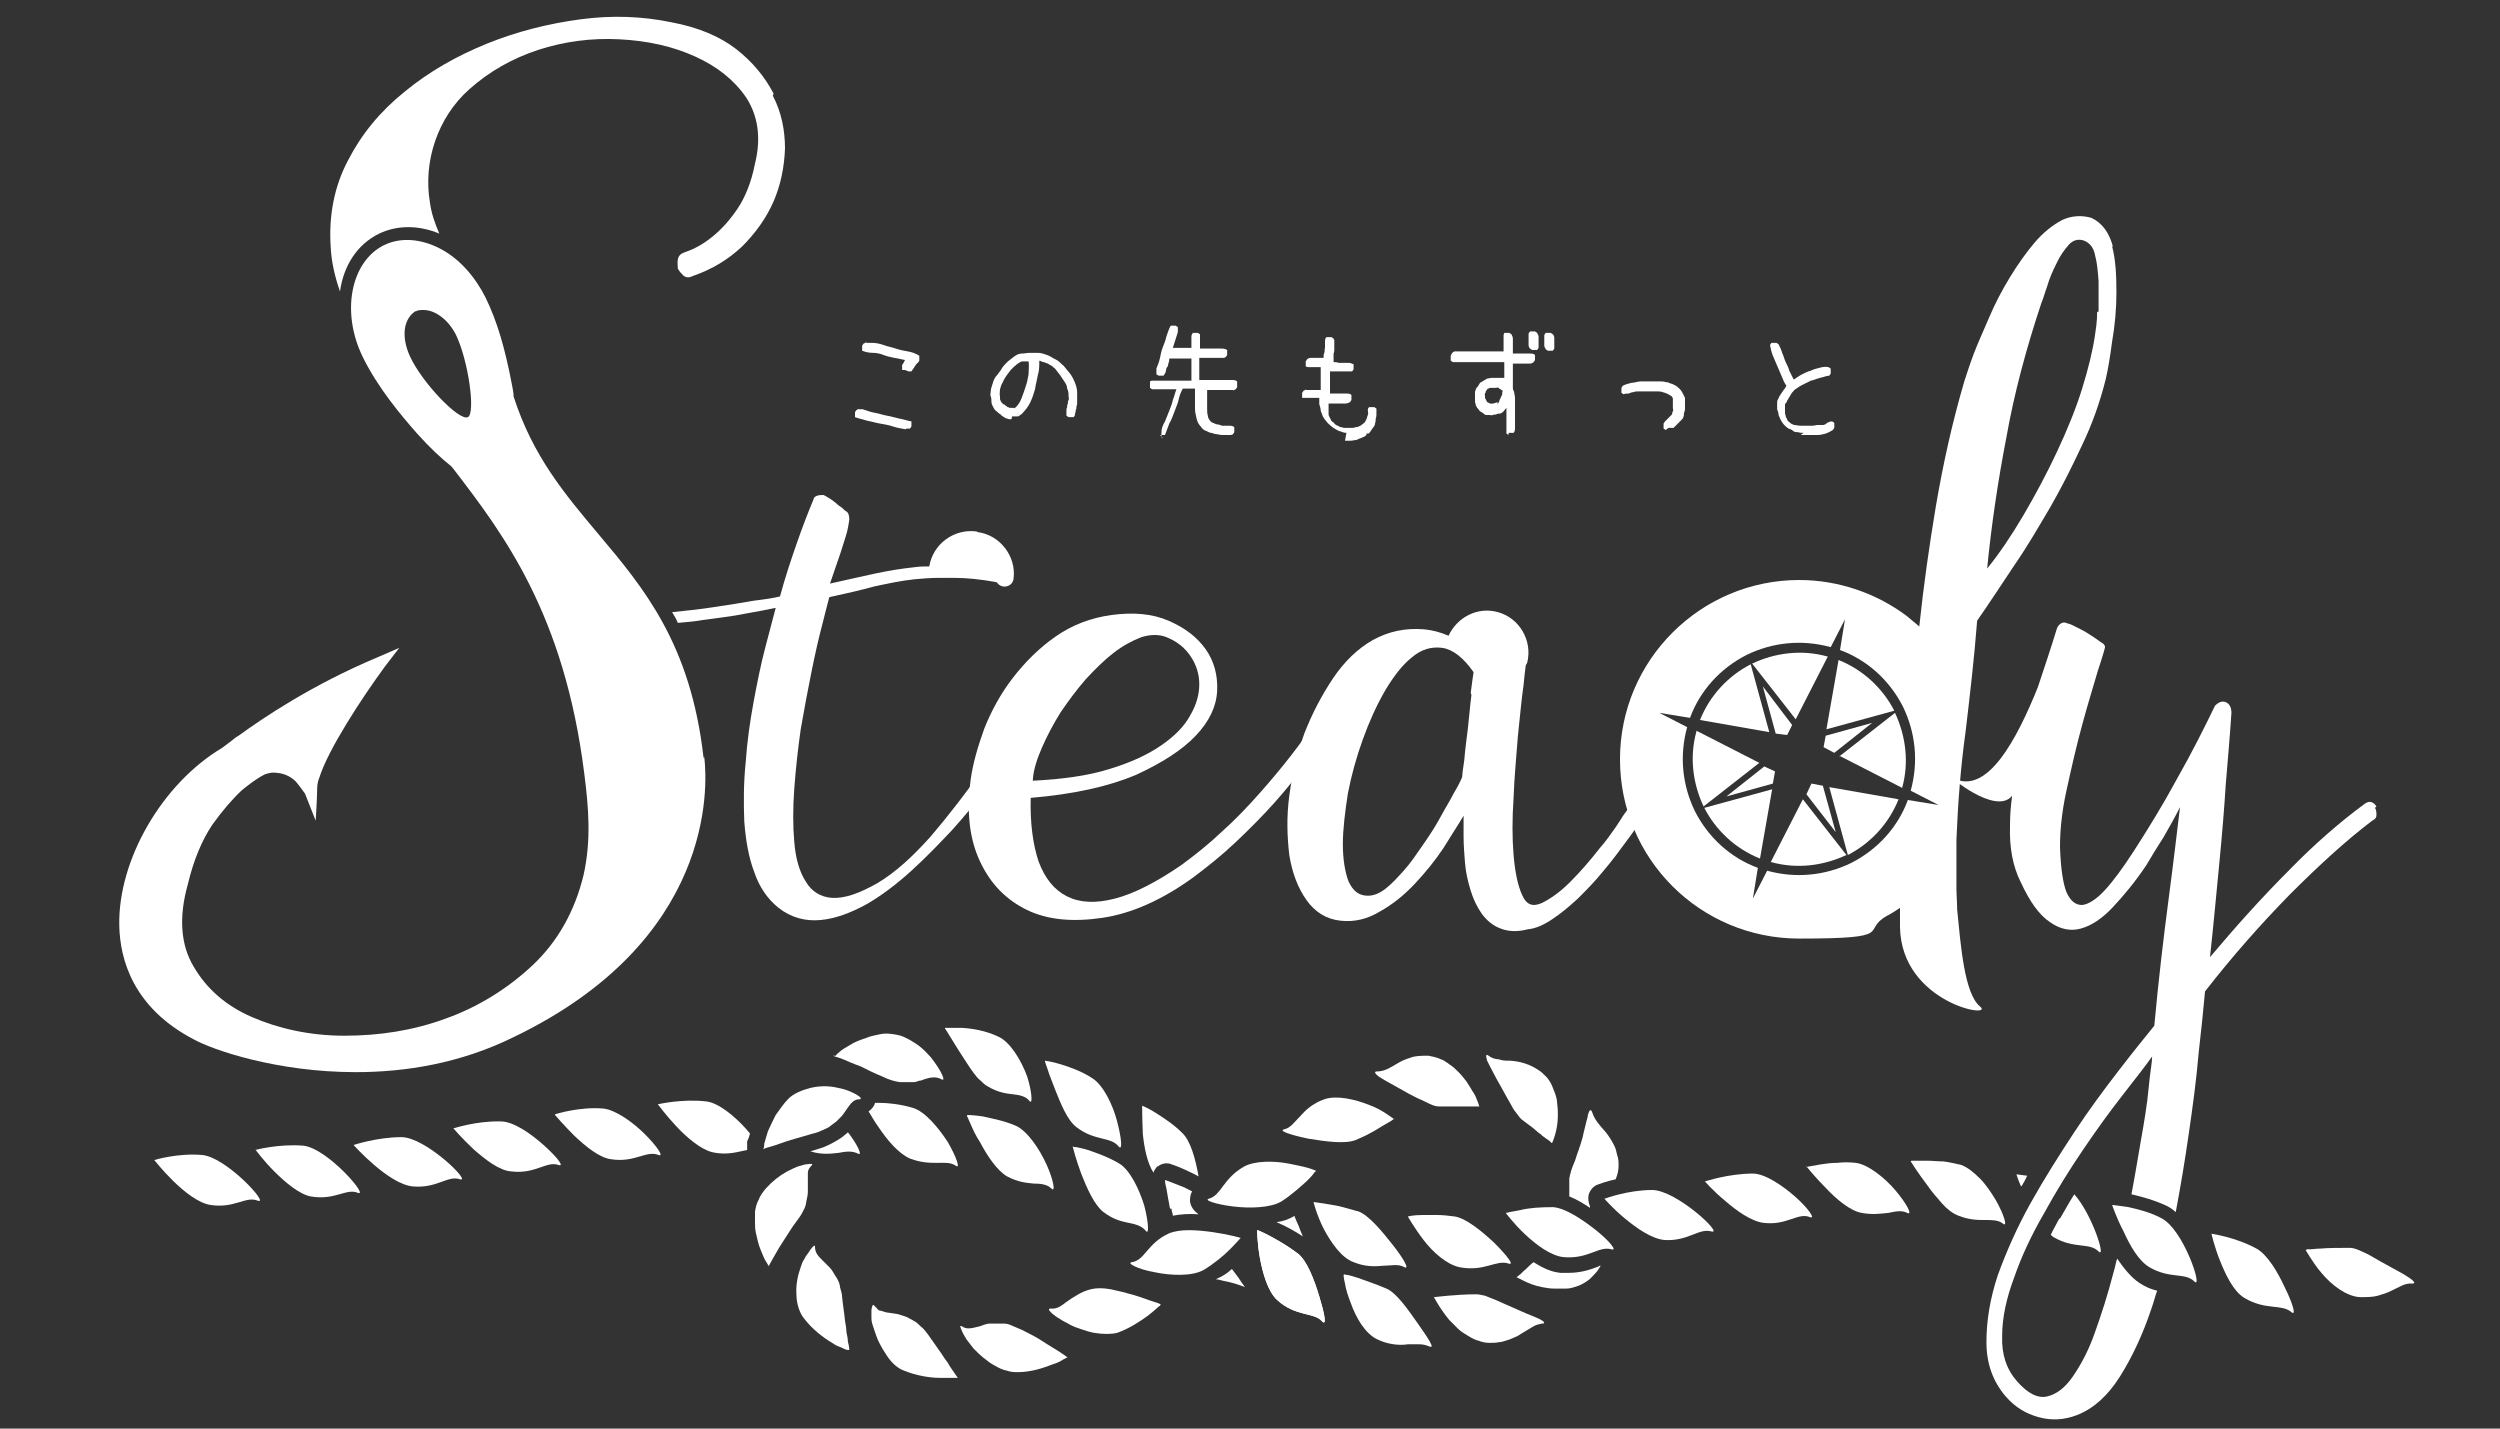
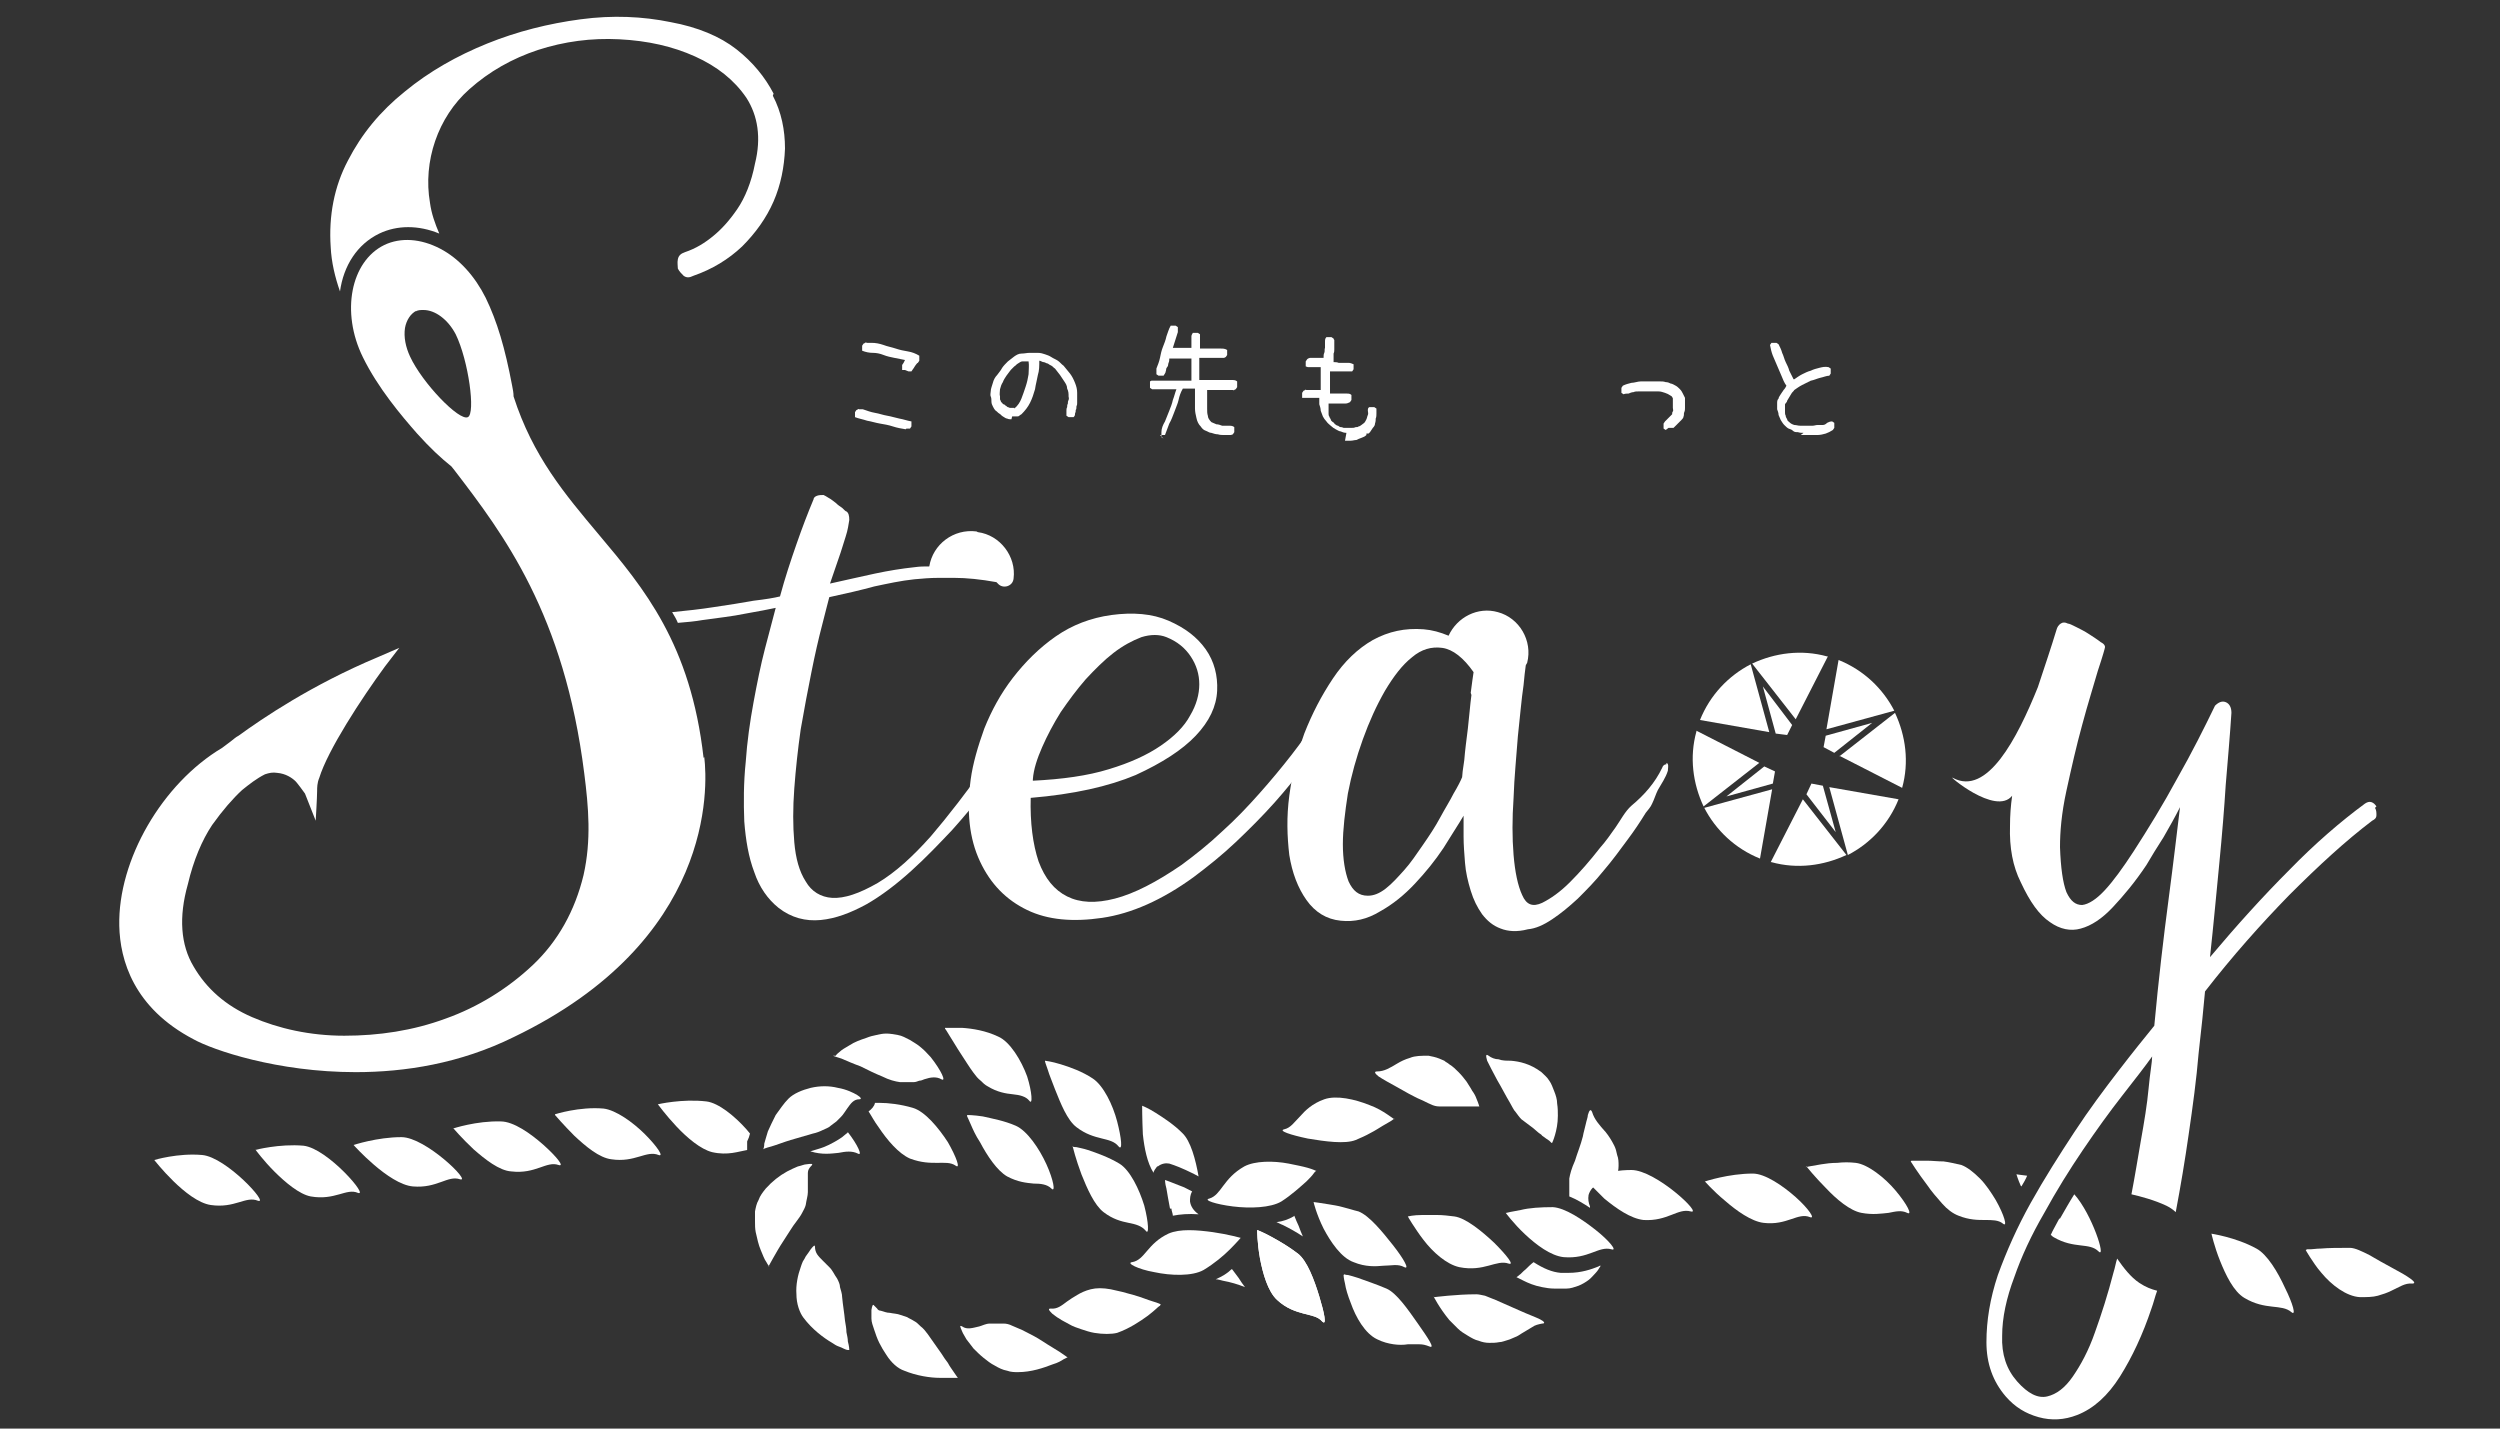
<svg xmlns="http://www.w3.org/2000/svg" version="1.1" viewBox="0 0 350 200">
  <rect x="0" y="0" width="350" height="200" fill="#333333" stroke="none" />
  <defs>
    <style>
      .cls-1 {
        fill: #fff;
      }

      .cls-2 {
        fill: none;
      }

      .cls-3 {
        clip-path: url(#clippath);
      }
    </style>
    <clipPath id="clippath">
      <path class="cls-1" d="M176,172.2s0,1.8.4,4c.4,2.1,1.1,4.6,2.4,5.8,1.3,1.2,2.6,1.6,3.7,1.9,1.1.3,2,.4,2.6,1.1.7.7.3-1.2-.4-3.5-.7-2.3-1.7-5-3-6-1.3-1-2.7-1.8-3.8-2.4-1.1-.6-1.9-.9-1.9-.9Z" />
    </clipPath>
  </defs>
  <g>
    <g id="_レイヤー_1" data-name="レイヤー_1">
      <g>
        <rect class="cls-2" width="350" height="200" />
        <g>
          <path class="cls-1" d="M233.3,107c-.3,0-.5.2-.6.5-1,2.1-2.5,3.8-4.3,5.3-.9.8-1.5,2-2.2,3s-1.4,2-2.2,2.9c-1.4,1.8-2.8,3.4-4.2,4.8-1.4,1.4-2.7,2.3-3.9,2.9-1.3.6-2.2.3-2.8-1.1-.6-1.3-1-3.2-1.2-5.6-.2-2.4-.2-5.1,0-8,.1-3,.4-5.8.6-8.6.3-2.7.5-5.2.8-7.2.1-1.1.2-2,.3-2.7,0-.1.1-.2.2-.4.8-3.1-1.1-6.3-4.1-7.1-2.8-.8-5.7.7-6.9,3.3-1.2-.5-2.3-.8-3.5-.9-2.6-.2-4.9.3-7.1,1.5-2.1,1.2-4,3-5.6,5.4-1.6,2.4-2.9,4.9-4,7.7-1,2.8-1.7,5.7-2.1,8.7-.4,3-.3,5.7,0,8.3.4,2.5,1.2,4.6,2.4,6.3,1.2,1.7,2.8,2.7,4.8,2.9,1.9.2,3.7-.2,5.5-1.3,1.8-1,3.4-2.3,4.9-3.9,1.5-1.6,2.8-3.2,4-5,1.1-1.8,2.1-3.3,2.8-4.5,0,.8,0,1.7,0,2.9,0,1.2.1,2.4.2,3.7.1,1.3.4,2.6.8,3.9.4,1.3.9,2.3,1.6,3.3.7.9,1.5,1.6,2.6,2,1,.4,2.3.5,3.8.1,1.1-.1,2.2-.6,3.4-1.4,1.2-.8,2.3-1.7,3.6-2.9,1.2-1.2,2.4-2.4,3.6-3.9,1.2-1.4,2.3-2.9,3.4-4.4.9-1.2,1.7-2.4,2.5-3.7.3-.4.7-.8.9-1.3.3-.6.5-1.3.8-1.9.5-.9,1.1-1.7,1.4-2.7,0-.3.1-.7,0-.9,0,0,0-.1-.2-.2ZM206,97.3c-.2,1.5-.3,3-.5,4.7-.2,1.6-.4,3.1-.5,4.4-.2,1.3-.3,2.1-.3,2.4-.2.5-.6,1.3-1.2,2.3-.5,1-1.2,2.1-1.9,3.4-.7,1.3-1.5,2.5-2.4,3.8-.9,1.3-1.7,2.5-2.6,3.5-.9,1-1.7,1.9-2.6,2.6-.9.7-1.7,1-2.5,1-1.3,0-2.1-.7-2.7-2-.5-1.3-.8-3.1-.8-5.2,0-2.1.3-4.5.7-7.1.5-2.6,1.2-5.1,2.1-7.6.9-2.5,1.9-4.7,3.1-6.8,1.2-2,2.4-3.6,3.8-4.7,1.3-1.1,2.7-1.5,4.2-1.3,1.5.2,3,1.4,4.4,3.4-.1.5-.2,1.5-.4,2.9Z" />
          <path class="cls-1" d="M144.3,111.6c-.1,3.6.3,6.6,1.1,9,.9,2.4,2.2,4,4,4.9,1.8.9,4,1,6.7.3,2.7-.7,5.8-2.3,9.3-4.7,1.9-1.4,3.8-2.9,5.7-4.7,1.9-1.7,3.6-3.5,5.2-5.3,1.6-1.8,3.1-3.6,4.5-5.4,1.4-1.8,2.6-3.5,3.6-5.1.1-.3.4-.6.8-.6.4,0,.7,0,.9.1.3.1.5.4.6.6.1.3,0,.6-.2.9-1,1.6-2.1,3.4-3.5,5.2-1.4,1.8-2.9,3.7-4.6,5.6-1.7,1.9-3.5,3.7-5.4,5.5-1.9,1.8-3.9,3.4-5.9,4.9-4.4,3.2-8.7,5.1-12.8,5.7-4.1.6-7.6.3-10.5-1.1-2.9-1.4-5.1-3.6-6.6-6.8-1.5-3.2-1.9-7-1.3-11.5.3-2.2,1-4.6,1.9-7.1,1-2.5,2.3-4.9,4-7.1,1.7-2.2,3.7-4.2,6-5.8,2.3-1.6,4.9-2.6,7.8-3,3-.4,5.7-.2,8,.8,2.3,1,4,2.3,5.2,4,1.2,1.7,1.7,3.7,1.6,5.8-.1,2.2-1.1,4.3-3,6.3-1.9,2-4.7,3.8-8.4,5.5-3.8,1.6-8.7,2.7-14.7,3.2ZM144.6,109.3c4.1-.2,7.7-.7,10.6-1.6,3-.9,5.4-2,7.3-3.3,1.9-1.3,3.3-2.7,4.1-4.2.9-1.5,1.3-3,1.3-4.4,0-1.4-.4-2.7-1.2-3.9-.8-1.2-1.9-2.1-3.4-2.7-1-.4-2.2-.4-3.5,0-1.3.5-2.6,1.2-3.9,2.2-1.3,1-2.6,2.3-3.9,3.7-1.3,1.5-2.4,3-3.5,4.6-1,1.6-1.9,3.3-2.6,4.9-.7,1.6-1.2,3.1-1.3,4.5Z" />
          <path class="cls-1" d="M49.5,160.3s4.9,5.5,8.3,5.8c3.4.3,4.9-1.6,6.6-1,1.7.5-4.8-5.9-8.2-5.9-3.4,0-6.7,1.1-6.7,1.1Z" />
          <path class="cls-1" d="M63.5,158s1.2,1.4,2.8,2.9c1.6,1.4,3.6,3,5.3,3.1,3.4.4,4.9-1.5,6.6-.9.9.3-.3-1.2-2.1-2.8-1.8-1.6-4.2-3.3-6-3.3-3.4-.1-6.7,1-6.7,1Z" />
          <path class="cls-1" d="M77.7,156.1s1.2,1.4,2.7,2.9c1.6,1.5,3.5,3.1,5.2,3.3,3.3.5,4.9-1.3,6.6-.6.8.3-.2-1.2-1.9-2.9-1.7-1.7-4.1-3.4-5.8-3.6-3.4-.3-6.8.8-6.8.8Z" />
          <path class="cls-1" d="M21.6,162.4s4.5,5.8,7.9,6.3c3.4.5,4.9-1.3,6.6-.6,1.7.6-4.4-6.1-7.8-6.4-3.4-.3-6.7.7-6.7.7Z" />
          <path class="cls-1" d="M35.8,161s1.1,1.5,2.6,3c1.5,1.5,3.5,3.2,5.1,3.5,3.4.6,5-1.2,6.6-.5.8.3-.2-1.2-1.9-2.9-1.7-1.7-4-3.5-5.7-3.7-3.4-.3-6.8.6-6.8.6Z" />
          <path class="cls-1" d="M135.4,156.3s.2.4.5,1.1c.3.7.7,1.6,1.3,2.5,1,1.9,2.4,4,3.8,4.8,1.5.8,2.7.9,3.7,1,1,0,1.9.1,2.5.7.6.6.3-1.2-.7-3.4-1-2.2-2.7-4.7-4.3-5.4-1.6-.7-3.3-1-4.6-1.3-1.3-.2-2.2-.2-2.2-.2Z" />
          <path class="cls-1" d="M150.2,160.6s.1.4.3,1.1c.2.7.5,1.6.9,2.7.8,2,1.8,4.3,3.1,5.3,1.3,1,2.5,1.3,3.5,1.5,1,.2,1.8.4,2.4,1.1.5.7.4-1.2-.2-3.5-.7-2.3-2-5-3.5-5.9-1.5-.9-3.2-1.5-4.4-1.9-.6-.2-1.2-.3-1.6-.4-.4,0-.6-.1-.6-.1Z" />
          <path class="cls-1" d="M162.1,163.3c.5-.4,1.1-.5,1.6-.4,0,0,1,.3,2.3.9.4.2,1.1.5,1.8.9-.4-2.3-1.1-5-2.3-6.1-1.2-1.2-2.6-2.1-3.7-2.8-1.1-.7-1.9-1-1.9-1,0,0,0,1.8.1,4,.2,1.9.6,4,1.5,5.4,0-.3.3-.6.5-.9Z" />
          <path class="cls-1" d="M188.1,178.5s0,.4.2,1.2c.1.7.4,1.7.8,2.7.7,2,2,4.3,3.7,5.1.8.4,1.6.6,2.3.7.7.1,1.4.1,2,0,.6,0,1.1,0,1.6,0,.5,0,.9.1,1.4.3.9.4-.2-1.2-1.6-3.2-1.4-2-3-4.3-4.4-4.9-1.4-.6-2.9-1.1-4-1.5-.6-.2-1-.3-1.4-.4-.3,0-.5-.1-.5-.1Z" />
          <path class="cls-1" d="M200.7,181.5s.8,1.6,2.2,3.3c.4.4.8.8,1.2,1.2.4.4.9.7,1.4,1,.5.3,1,.6,1.5.7.5.2,1,.3,1.5.3.5,0,.9,0,1.4-.1.4,0,.8-.2,1.2-.3.4-.1.7-.3,1-.4.3-.1.6-.3.9-.5.5-.3,1-.6,1.5-.9.4-.3.9-.4,1.4-.5.5,0,.3-.3-.3-.6-.6-.3-1.7-.7-2.8-1.2-1.1-.5-2.3-1-3.4-1.5-.5-.2-1-.4-1.5-.6-.5-.1-.9-.2-1.2-.2-1.4,0-2.9.1-4,.2-1.1.1-1.9.2-1.9.2Z" />
          <path class="cls-1" d="M217.3,160s.2-.4.4-1.1c.2-.7.4-1.6.4-2.7,0-.5,0-1.1-.1-1.7,0-.6-.2-1.2-.4-1.7-.2-.5-.4-1.1-.7-1.5-.3-.5-.7-.8-1.1-1.2-1.6-1.2-3.1-1.5-4.3-1.6-.6,0-1.2,0-1.7-.2-.5,0-1-.2-1.4-.5-.4-.3-.4,0-.2.7.3.6.8,1.6,1.4,2.7.6,1,1.2,2.2,1.8,3.2.3.5.5,1,.8,1.3.3.4.5.7.8,1l.4.3c.1.1.3.2.4.3.3.2.5.4.8.6.2.2.5.4.7.6.2.2.5.3.6.5.4.3.7.5,1,.7.2.2.3.3.3.3Z" />
          <path class="cls-1" d="M207.1,154.9s-.1-.4-.4-1.1c-.1-.3-.3-.7-.6-1.1-.2-.4-.5-.8-.8-1.3-.3-.4-.7-.9-1.1-1.3-.4-.4-.8-.8-1.3-1.1-.2-.2-.5-.3-.7-.5-.2-.1-.5-.2-.7-.3-.5-.2-1-.3-1.5-.4-1,0-1.9,0-2.6.3-.7.2-1.3.5-1.8.8-1,.6-1.8,1.1-2.8,1.1-.5,0-.3.3.2.7.6.4,1.5.9,2.6,1.5.5.3,1.1.6,1.6.9.6.3,1.1.6,1.6.8.5.2,1,.5,1.5.7.4.2.8.3,1.2.3.4,0,.7,0,1.1,0,.3,0,.7,0,1,0,.7,0,1.3,0,1.8,0,.5,0,1,0,1.3,0,.3,0,.5,0,.5,0Z" />
          <path class="cls-1" d="M195.2,156.7s-.4-.3-1-.7c-.6-.4-1.4-.9-2.5-1.3-2-.8-4.6-1.4-6.3-.8-1.7.6-2.7,1.6-3.4,2.4-.8.8-1.3,1.6-2.2,1.8-.9.2.9.8,3.3,1.3,2.4.4,5.2.8,6.7.2.7-.3,1.4-.6,2.1-1,.6-.3,1.2-.7,1.7-1,.5-.3.9-.5,1.2-.7.3-.2.4-.3.4-.3Z" />
          <path class="cls-1" d="M162.5,182.6s-.4-.2-1.1-.4c-.7-.2-1.6-.6-2.7-.9-1-.3-2.2-.6-3.2-.8-1.1-.2-2-.2-2.8,0-.8.2-1.4.5-1.9.8-.5.3-1,.6-1.4.9-.8.6-1.4,1.1-2.3,1-.4,0-.3.2.2.7.3.2.6.5,1,.7.4.3.9.5,1.4.8.5.3,1.1.5,1.7.7.6.2,1.2.4,1.8.5,1.2.2,2.4.2,3.2,0,1.7-.6,3.2-1.6,4.3-2.4.5-.4,1-.8,1.2-1,.3-.3.5-.4.5-.4Z" />
          <path class="cls-1" d="M149.4,190s-.4-.3-1-.7c-.6-.4-1.5-.9-2.4-1.5-.9-.6-1.9-1.1-2.9-1.6-.5-.2-.9-.4-1.4-.6-.4-.2-.8-.3-1.2-.3-.4,0-.7,0-1,0-.3,0-.6,0-.9,0-.6,0-1.1.3-1.5.4-.9.2-1.7.5-2.4,0-.4-.2-.3,0,0,.7.1.3.4.7.6,1.1.3.4.6.8,1,1.3.4.4.9.9,1.4,1.3.5.4,1,.8,1.6,1.1.5.3,1.1.6,1.7.7.5.2,1.1.2,1.5.2,1.9,0,3.6-.6,4.9-1.1.7-.2,1.2-.5,1.5-.7.4-.2.6-.3.6-.3Z" />
          <path class="cls-1" d="M134.1,192.9s-.3-.4-.7-1c-.2-.3-.5-.7-.7-1.1-.3-.4-.6-.8-.9-1.3-.6-.9-1.3-1.8-1.9-2.7-.3-.4-.6-.8-1-1.1-.3-.3-.6-.6-1-.8-.3-.2-.6-.3-.9-.5-.3-.1-.6-.2-.9-.3-.5-.2-1.1-.2-1.5-.3-.5,0-.9-.2-1.3-.3-.2,0-.4-.1-.5-.3-.1-.1-.3-.3-.4-.4-.2-.3-.3,0-.4.6,0,.3,0,.8,0,1.2,0,.5.2,1,.4,1.6.2.6.4,1.2.7,1.8.3.6.6,1.1,1,1.7.7,1.1,1.6,1.9,2.5,2.2,1.7.7,3.6,1,5,1,.7,0,1.3,0,1.7,0,.4,0,.7,0,.7,0Z" />
          <path class="cls-1" d="M118.9,189s0-.5-.2-1.2c0-.4-.1-.8-.2-1.3,0-.5-.1-1-.2-1.6-.1-1.1-.3-2.2-.4-3.3,0-.5-.2-1-.3-1.4,0-.4-.2-.8-.4-1.2-.2-.3-.4-.6-.5-.8-.2-.3-.3-.5-.5-.7s-.4-.4-.5-.5c-.2-.2-.3-.3-.5-.5-.3-.3-.6-.6-.8-.9-.2-.3-.3-.7-.3-1,0-.4-.2-.2-.6.3-.2.3-.4.6-.7,1-.1.2-.2.4-.4.7-.1.2-.2.5-.3.8-.4,1.1-.7,2.5-.6,3.8,0,.6.1,1.3.3,1.9.2.6.4,1,.7,1.4,1.2,1.6,2.8,2.8,4,3.5.3.2.6.4.9.5.3.1.5.2.7.3.4.2.6.2.6.2Z" />
          <path class="cls-1" d="M107.6,177.3s.2-.4.6-1.1c.4-.7.9-1.6,1.5-2.5.3-.5.6-.9.9-1.4.3-.5.6-.9.9-1.3.3-.4.6-.8.8-1.2.2-.4.4-.7.5-1.1.1-.7.3-1.3.3-1.8,0-.5,0-1,0-1.5,0-.4,0-.9,0-1.2,0-.4.2-.7.5-1,.3-.3,0-.3-.7-.2-.3,0-.7.2-1.2.3-.5.2-.9.4-1.5.7-1.1.6-2.1,1.4-3,2.4-.4.5-.8,1-1,1.6-.3.5-.4,1.1-.5,1.6,0,.2,0,.5,0,.7,0,.2,0,.5,0,.7,0,.5,0,1,.1,1.5.2.9.4,1.8.7,2.5.3.7.5,1.3.8,1.7.2.4.4.6.4.6Z" />
          <path class="cls-1" d="M106.8,160.9s.4-.2,1.2-.4c.7-.2,1.7-.6,2.7-.9,1-.3,2.1-.6,3.1-.9.5-.1,1-.3,1.4-.5.4-.2.8-.3,1.1-.6.3-.2.5-.4.8-.6.2-.2.4-.4.6-.6.4-.4.6-.8.9-1.2.5-.7.9-1.3,1.7-1.3.4,0,.2-.3-.3-.6-.5-.3-1.5-.8-2.7-1-1.2-.3-2.5-.3-3.8,0-1.2.3-2.4.8-3.1,1.5-.7.7-1.2,1.5-1.8,2.3-.4.8-.8,1.6-1.1,2.3-.2.7-.4,1.3-.5,1.7,0,.4-.1.7-.1.7Z" />
          <path class="cls-1" d="M116.6,147.8s.5.2,1.2.4c.7.3,1.6.7,2.7,1.1,1,.5,2,1,3,1.4,1,.5,1.8.7,2.5.8.4,0,.7,0,1,0,.3,0,.6,0,.9,0,.3,0,.5-.1.8-.2.2,0,.5-.1.7-.2.9-.3,1.7-.4,2.4,0,.7.4,0-1.2-1.5-3.1-.4-.4-.8-.9-1.3-1.3-.2-.2-.5-.4-.8-.6-.3-.2-.5-.3-.8-.5-.6-.3-1.1-.6-1.7-.7-.6-.1-1.1-.2-1.6-.2-.5,0-1,.1-1.4.2-.5.1-.9.2-1.4.4-.9.3-1.7.6-2.3,1-.7.4-1.2.7-1.5,1-.4.3-.5.5-.5.5Z" />
          <path class="cls-1" d="M132.3,144s.3.4.7,1.1c.4.6.9,1.5,1.5,2.4.6.9,1.2,1.9,1.8,2.7.3.4.6.8,1,1.1.3.3.6.6,1,.8,1.3.8,2.5,1,3.5,1.1,1,.1,1.8.3,2.3.9.5.7.4-1.2-.3-3.4-.8-2.2-2.4-4.9-4.1-5.6-1.7-.8-3.5-1.1-5-1.2-1.4,0-2.4,0-2.4,0Z" />
          <path class="cls-1" d="M146.3,148.6s.1.4.4,1.2c.2.7.6,1.6,1,2.7.8,2,1.7,4.3,3,5.3,2.6,2,4.8,1.3,5.9,2.7.6.7.4-1.2-.2-3.5-.6-2.3-1.9-5-3.4-6-1.5-1-3.2-1.6-4.5-2-1.3-.4-2.2-.5-2.2-.5Z" />
          <path class="cls-1" d="M183.9,168.3s.4,1.7,1.4,3.7c1,1.9,2.5,4.1,4.2,4.7,1.7.7,3.1.6,4.2.5,1.1,0,2-.3,2.9.2.8.4-.1-1.2-1.6-3.1-1.5-1.9-3.3-4.1-4.8-4.7-.4-.1-.8-.2-1.1-.3-.4-.1-.7-.2-1.1-.3-.7-.2-1.4-.3-2-.4-1.2-.2-2-.3-2-.3Z" />
          <path class="cls-1" d="M197.1,170.3s.2.4.6,1c.4.6.9,1.4,1.6,2.3,1.3,1.7,3.2,3.4,5,3.8,3.5.7,5.2-1.1,6.9-.5.9.3-.3-1.2-2-2.9-1.7-1.6-4-3.5-5.6-3.7-.8-.1-1.6-.2-2.4-.2-.8,0-1.5,0-2.1,0-1.2,0-2,.2-2,.2Z" />
          <path class="cls-1" d="M210.8,169.8s1.1,1.5,2.7,3c1.6,1.5,3.6,3,5.4,3.2,3.5.3,4.9-1.6,6.7-1.1.9.3-.3-1.2-2.2-2.7-1.9-1.5-4.3-3.1-6-3.2-1.7,0-3.3.1-4.5.4-1.2.2-2,.4-2,.4Z" />
-           <path class="cls-1" d="M224.6,167.8s1.2,1.4,2.9,2.8c1.7,1.4,3.7,2.8,5.5,3,3.4.2,4.8-1.7,6.6-1.2,1.8.5-4.9-5.8-8.3-5.8-3.4,0-6.6,1.2-6.6,1.2Z" />
+           <path class="cls-1" d="M224.6,167.8c1.7,1.4,3.7,2.8,5.5,3,3.4.2,4.8-1.7,6.6-1.2,1.8.5-4.9-5.8-8.3-5.8-3.4,0-6.6,1.2-6.6,1.2Z" />
          <path class="cls-1" d="M238.6,165.3s1.2,1.4,2.9,2.8c1.6,1.4,3.7,2.9,5.4,3.1,3.3.4,4.8-1.5,6.5-.8.8.3-.2-1.2-2-2.8-1.8-1.6-4.3-3.3-6-3.3-3.4,0-6.7,1.1-6.7,1.1Z" />
          <path class="cls-1" d="M252.9,163.3s1.2,1.5,2.7,3c1.5,1.6,3.4,3.2,5,3.5,1.6.3,2.8.1,3.8,0,1-.2,1.8-.4,2.6,0,.8.4,0-1.2-1.6-3.1-1.5-1.8-3.9-3.7-5.6-3.9-.9-.1-1.7-.1-2.6,0-.8,0-1.6.1-2.2.2-1.3.2-2.2.4-2.2.4Z" />
          <path class="cls-1" d="M267.5,162.6s1,1.6,2.3,3.3c.6.9,1.4,1.8,2.1,2.6.7.8,1.5,1.4,2.3,1.7,1.5.6,2.7.6,3.7.6,1,0,1.9,0,2.5.5.7.6.2-1.2-1-3.3-.6-1-1.4-2.2-2.2-3-.9-.9-1.8-1.6-2.6-1.9-.9-.2-1.7-.4-2.5-.5-.8,0-1.6-.1-2.3-.1-.7,0-1.2,0-1.6,0-.4,0-.6,0-.6,0Z" />
          <path class="cls-1" d="M322.8,175s.2.4.6,1c.4.6.9,1.4,1.6,2.2,1.4,1.7,3.5,3.3,5.4,3.4.9,0,1.8,0,2.5-.2.7-.2,1.3-.4,1.9-.7,1.1-.5,1.9-1.1,2.9-1,1,0-.7-1.1-2.8-2.2-1.1-.6-2.2-1.2-3.2-1.8-1-.5-2-1-2.7-1-1.5,0-3,0-4.1.1-.6,0-1.1.1-1.4.1-.3,0-.5,0-.5,0Z" />
          <path class="cls-1" d="M136.7,74.4c-3.2-.4-6.1,1.8-6.6,4.9-.7,0-1.3,0-2,.1-1.9.2-3.7.5-5.6.9-1.9.4-4,.9-6.3,1.4.4-1.2.8-2.3,1.2-3.5.4-1.1.7-2.2,1-3.1.3-.9.4-1.7.5-2.3,0-.6-.1-1-.4-1.2-.1,0-.3-.2-.6-.5-.3-.2-.6-.4-.9-.7-.3-.2-.6-.5-1-.7-.3-.2-.5-.3-.7-.4-.3,0-.6,0-.9.1-.3.1-.5.3-.5.5-.8,1.9-1.6,4-2.4,6.3-.8,2.3-1.6,4.7-2.3,7.3-.8.2-2,.4-3.7.6-1.7.3-3.5.6-5.6.9-1.9.3-3.8.5-5.8.7.3.5.6,1,.8,1.5,1.2-.1,2.4-.2,3.5-.4,2.1-.3,4.1-.5,6-.9,1.8-.3,3.2-.6,4.2-.8-.4,1.5-.9,3.4-1.5,5.7-.6,2.3-1.1,4.8-1.6,7.5-.5,2.7-.9,5.5-1.1,8.4-.3,2.9-.3,5.7-.2,8.3.2,2.6.6,5,1.4,7.1.7,2.1,1.9,3.8,3.4,5,1.8,1.4,3.8,1.9,5.9,1.7,2.1-.2,4.2-1,6.4-2.2,2.1-1.2,4.2-2.8,6.3-4.7,2.1-1.9,3.9-3.8,5.7-5.7,1.7-1.9,3.2-3.7,4.5-5.4,1.3-1.7,2.2-2.9,2.7-3.6.1-.3.1-.5,0-.6-.1-.2-.3-.3-.6-.4-.3,0-.5-.1-.8,0-.3,0-.5.2-.7.4-3,4.2-5.7,7.7-8.1,10.5-2.5,2.8-4.9,5-7.4,6.5-2.6,1.5-4.7,2.2-6.4,2.1-1.6-.1-2.9-.9-3.7-2.3-.9-1.4-1.4-3.2-1.6-5.5-.2-2.3-.2-4.8,0-7.5.2-2.7.5-5.5.9-8.3.5-2.9,1-5.5,1.5-8,.5-2.5,1-4.7,1.5-6.6.5-1.9.8-3.2,1-3.9,2.3-.5,4.5-1,6.3-1.5,1.9-.4,3.7-.8,5.6-1,1.1-.1,2.2-.2,3.4-.2.1,0,.3,0,.4,0,.6,0,1.2,0,1.8,0,1.7,0,3.7.2,5.9.6,0,0,.1.1.2.2.7.8,2.1.4,2.2-.7,0,0,0,0,0,0,.4-3.1-1.9-6.1-5-6.5Z" />
          <path class="cls-1" d="M98.5,106.1h0c-1.8-15.9-8.3-23.7-14.7-31.3-4.7-5.6-9.2-10.9-11.9-19.3,0-.5-.1-1-.2-1.5-1-5.3-2.1-9-3.7-12.3-1.5-3-3.7-5.5-6.4-6.9-2.7-1.4-5.5-1.6-7.8-.5-4.7,2.3-6.1,9.4-3,15.7,2.1,4.3,5.4,8.2,7.6,10.7,1.8,2,3.3,3.4,4.8,4.6l.4.5c6.9,9,15.4,20.2,18.2,42.5.6,4.7,1,9.3-.1,14.2-1.2,5-3.6,9.3-7.1,12.6-3.5,3.3-7.7,5.9-12.2,7.5-4.6,1.7-9.4,2.4-14.2,2.4-4.8,0-9.2-1-12.9-2.6-3.7-1.6-6.4-4-8.2-7.1-1.8-3-2.1-6.9-.8-11.5.8-3.4,2-6.2,3.4-8.3,1.5-2.1,2.9-3.7,4.2-4.9,1-.8,2-1.6,3.2-2.2.6-.2,1.1-.3,1.7-.2,1.2.1,2.1.7,2.6,1.2.2.2,1.1,1.4,1.3,1.7,0,0,1.5,3.8,1.5,3.8,0,0,.2-3.3.2-4.2,0-.4,0-1.1.3-1.8,1.2-3.9,5.9-11.1,9.2-15.6l2-2.6-3,1.3c-9.3,3.9-16.2,8.6-19.5,11-.4.2-.7.5-1.1.8-.4.3-.8.6-1.2.9-8.4,5-14.6,15.7-14.4,24.9.1,4.8,2,11.5,10.4,15.9,2.7,1.5,11.7,4.6,22.7,4.6,6.9,0,14.6-1.2,22.1-4.9,28.1-13.5,27.2-35,26.7-39.2ZM58.2,43.6c.3-.2.7-.2,1.1-.2,1.6,0,3.4,1.3,4.5,3.4,1.8,3.7,2.8,11.1,1.7,11.6-1.2.6-6.4-4.8-8.1-8.5-.6-1.3-.9-2.7-.7-4,.2-1.1.8-2,1.6-2.4h0Z" />
          <g>
            <path class="cls-1" d="M288.3,170.6c-.4.8-.9,1.6-1.2,2.3.1,0,.2.2.4.3,2.9,1.7,5,.7,6.3,2,1.1,1.1-.9-5.2-3.4-8-.7,1.1-1.3,2.2-2,3.4Z" />
            <path class="cls-1" d="M283,166.1c.3-.5.6-1,.8-1.5-.9-.1-1.5-.2-1.5-.2,0,0,.2.7.6,1.6Z" />
          </g>
          <g>
            <path class="cls-1" d="M332.7,112.9c-.2-.3-.4-.5-.7-.6-.3-.1-.6,0-.9.2-3.4,2.5-7,5.6-10.6,9.3-3.7,3.7-7.4,7.8-11.1,12.2.5-4.6.9-9,1.3-13.1.4-4.1.7-7.8.9-11,.3-3.6.6-7,.8-10.1,0-.8-.3-1.3-.8-1.5-.5-.2-1,0-1.5.5-1.5,3.1-3.2,6.5-5.3,10.2-2,3.7-4.1,7.1-6.1,10.2-1.5,2.3-2.8,4.1-4,5.4-1.2,1.3-2.3,2-3.2,2.1-.9,0-1.6-.5-2.2-1.8-.5-1.3-.8-3.4-.9-6.3,0-2.1.2-4.7.9-7.9.7-3.2,1.4-6.3,2.2-9.2.8-3,1.6-5.5,2.2-7.6.7-2.1,1-3.2,1-3.3,0-.1,0-.4-.6-.7-.5-.4-1-.7-1.6-1.1-.6-.4-1.2-.7-1.8-1-.6-.3-1-.5-1.2-.5-.4-.2-.7-.2-1,0-.3.2-.5.5-.6.9-.7,2.3-1.6,5-2.6,8-2.9,7.2-7.1,15.3-11.9,12.7-1-.6,6,5.4,8.3,2.5,0,0,0,0,0,0-.2,1.4-.3,2.8-.3,4.2-.1,3.1.4,5.7,1.5,7.9,1.3,2.8,2.6,4.6,4.1,5.6,1.4,1,2.9,1.3,4.3.9,1.5-.4,3-1.4,4.5-3,1.5-1.6,3.1-3.5,4.7-5.9.7-1.2,1.5-2.5,2.4-3.9.8-1.4,1.6-2.8,2.3-4.2-.4,3.3-.9,7.6-1.6,12.9-.7,5.3-1.4,11.2-2,17.7-1.3,1.6-3,3.7-5,6.3-2,2.6-4.1,5.4-6.2,8.6-2.1,3.2-4.2,6.5-6.1,9.9-1.9,3.4-3.4,6.8-4.6,10.1-1.1,3.3-1.6,6.4-1.6,9.4,0,3,.9,5.5,2.7,7.6,1.3,1.5,2.8,2.4,4.6,2.9,1.8.5,3.6.4,5.4-.3,2.3-.9,4.3-2.7,6-5.4,1.7-2.7,3.2-5.9,4.4-9.5.3-.8.5-1.7.8-2.5-.8-.2-1.6-.5-2.5-1.1-1.2-.8-2.2-2.1-3.1-3.4-.2.6-.3,1.3-.5,1.9-.8,3.1-1.7,5.9-2.6,8.4-.9,2.6-2,4.6-3.1,6.2-1.1,1.6-2.3,2.5-3.6,2.8-1.3.3-2.7-.4-4.2-2.1-1.5-1.7-2.2-3.8-2.1-6.4,0-2.5.6-5.3,1.7-8.2,1-2.9,2.4-5.9,4.2-9,1.7-3.1,3.5-6,5.4-8.8,1.9-2.8,3.7-5.3,5.5-7.6,1.8-2.3,3.2-4.1,4.2-5.5,0,.8-.3,2.3-.5,4.5s-.6,4.6-1.1,7.4c-.4,2.3-.8,4.8-1.3,7.4,1.3.3,3.2.8,4.9,1.6.4.2.9.5,1.3.9.7-3.7,1.3-7.3,1.8-10.8.6-4.1,1.1-7.8,1.4-11.4.4-3.5.7-6.4.9-8.7,3.8-4.9,7.8-9.4,11.8-13.5,4.1-4.1,7.9-7.6,11.6-10.4.4-.2.6-.4.6-.8,0-.3,0-.7-.2-1Z" />
-             <path class="cls-1" d="M295.7,168.7s.6,1.8,1.6,3.7c.9,2,2.1,4.1,3.6,5,2.9,1.7,5,.7,6.3,2,1.3,1.3-1.5-7.4-4.7-8.9-1.5-.8-3.2-1.2-4.5-1.5-1.3-.2-2.2-.3-2.2-.3Z" />
          </g>
          <path class="cls-1" d="M309.6,172.7s.4,1.8,1.2,3.8c.8,2,1.9,4.3,3.4,5.2,3,1.8,5.2.8,6.6,2,.7.6.2-1.2-.9-3.4-1-2.2-2.5-4.7-4-5.5-2.9-1.6-6.4-2.1-6.4-2.1Z" />
          <g>
            <path class="cls-1" d="M104.6,160.5v-.7c.2-.4.3-.7.4-1.1-.2-.2-.3-.4-.5-.6-1.6-1.8-3.9-3.7-5.6-3.9-3.4-.4-6.8.4-6.8.4,0,0,1.1,1.5,2.6,3.1,1.5,1.6,3.4,3.2,5,3.6,2.2.5,3.7-.1,4.9-.3,0-.1,0-.3,0-.4Z" />
            <path class="cls-1" d="M132.7,159.9c-1.3-2-3.2-4.3-4.9-4.8-1.7-.5-3.4-.7-4.7-.7-.2,0-.4,0-.6,0,0,0,0,0,0,0-.1.5-.5.9-.9,1.2.4.6.8,1.4,1.4,2.2,1.2,1.8,2.8,3.7,4.4,4.4,1.6.6,2.8.6,3.8.6,1,0,1.9-.1,2.6.4.7.5.1-1.2-1.1-3.3Z" />
            <path class="cls-1" d="M118.5,158.7c-.2.2-.4.3-.6.5l-.3.2c-.6.4-1.2.7-1.6.9-.4.2-.9.4-1.6.6l-1,.3s0,0,.1,0c1.6.5,2.9.3,3.9.2,1-.2,1.9-.3,2.7.1.7.4,0-1.2-1.4-3,0,0-.1.2-.2.2Z" />
          </g>
          <g>
            <path class="cls-1" d="M223.8,177.3c-1,.4-2.4.9-4.2.9s-.7,0-1.1,0c-1.2-.1-2.4-.6-3.8-1.5-.4.3-.8.7-1.1,1-.4.3-.7.7-.9.8-.2.2-.4.3-.4.3,0,0,.4.2,1,.5.6.3,1.5.7,2.6.9.5.1,1.1.2,1.7.2.6,0,1.2,0,1.7,0,.6,0,1.1-.2,1.7-.4.5-.2,1-.5,1.4-.8.4-.3.7-.7,1-1,.3-.3.5-.7.7-1,0,0,0,0,0,0-.1,0-.2,0-.3.1Z" />
            <path class="cls-1" d="M222.6,168.9s0,0,0,0c-.2-.5-.3-1-.2-1.6.2-.7.7-1.3,1.4-1.5,0,0,1-.4,2.4-.7,0-.1.1-.2.1-.3.2-.5.3-1.1.3-1.6,0-.5,0-1-.2-1.5-.1-.5-.2-.9-.4-1.3-.4-.8-.8-1.4-1.2-1.9-.9-1-1.6-1.8-1.9-2.8-.2-.5-.4-.3-.6.4,0,.3-.2.8-.3,1.3-.1.5-.3,1.1-.4,1.7-.3,1.2-.8,2.4-1.1,3.4-.5,1.1-.7,1.9-.8,2.5,0,.2,0,.3,0,.5,0,.2,0,.3,0,.5,0,.3,0,.6,0,.9,0,.2,0,.4,0,.6,1,.4,2,1,2.9,1.6Z" />
          </g>
          <g>
            <path class="cls-1" d="M126.8,60.1c-.6-.1-1.2-.2-1.8-.4s-1.2-.3-1.8-.4-1.2-.3-1.8-.4c-.6-.2-1.2-.3-1.7-.5,0,0,0,0,0-.1,0,0,0,0,0-.2,0,0,0-.1,0-.2v-.2l.2-.3c0,0,.1,0,.2-.1s.1,0,.2,0h.5c.6.2,1.1.4,1.7.5.6.1,1.1.3,1.7.4.6.1,1.2.3,1.7.4.6.1,1.1.3,1.7.4,0,0,0,0,0,.1,0,0,0,0,0,.2,0,0,0,.1,0,.2v.2l-.2.3s0,0-.1,0,0,0-.1,0c0,0-.1,0-.2,0s0,0-.1,0ZM126.7,51.8s0,0-.1,0c0,0,0,0-.1,0,0,0,0,0-.1,0,0,0,0,0-.1,0,0,0,0,0,0-.1,0,0,0,0,0-.2,0,0,0-.1,0-.2v-.2l.2-.3h0l.2-.4c-.5-.1-1-.2-1.5-.3-.5-.1-1-.2-1.5-.4-.5-.2-1-.3-1.5-.3-.5,0-1-.1-1.5-.3,0,0,0,0,0-.1,0,0,0,0,0-.2,0,0,0-.1,0-.2v-.2l.2-.3c0,0,.1,0,.2-.1s.2,0,.3,0c0,0,.2,0,.3,0h.3c.6,0,1.1.1,1.7.3.5.2,1.1.3,1.7.5.6.2,1.1.3,1.7.4.6.1,1.1.3,1.6.6,0,0,0,0,0,.1,0,0,0,0,0,.2,0,0,0,.1,0,.2v.2l-.2.3c-.1,0-.2.2-.3.3s-.1.2-.2.3c0,0-.1.2-.2.3s-.1.2-.2.3c0,0,0,0-.1,0,0,0,0,0-.1,0,0,0,0,0-.1,0s0,0-.1,0Z" />
            <path class="cls-1" d="M141.6,58.7c-.2,0-.4,0-.6-.1-.2,0-.4-.2-.6-.3-.2-.1-.3-.3-.5-.4s-.3-.3-.5-.4c-.2-.2-.3-.4-.4-.6s-.2-.4-.2-.7c0-.2,0-.5-.1-.7s0-.5,0-.7c0-.4.2-.8.3-1.2.1-.4.3-.8.6-1.1.2-.3.5-.6.7-1,.2-.3.5-.6.8-.9.3-.2.6-.5.9-.7.3-.2.6-.4,1-.4.4,0,.8-.1,1.1-.1.4,0,.8,0,1.2,0,.4,0,.7.1,1,.2.3.1.6.2.9.4s.6.3.9.5c.3.2.5.5.8.7.3.4.6.7.9,1.1.3.4.5.8.7,1.3.2.5.3.9.3,1.4,0,.5,0,1,0,1.4,0,.2,0,.3-.1.5,0,.2,0,.4-.1.5,0,.2,0,.3-.1.5,0,.2,0,.3-.2.5,0,0,0,0-.1,0s0,0-.2,0c0,0-.1,0-.2,0h-.2l-.3-.2s0,0,0-.1c0,0,0,0,0-.2,0,0,0-.1,0-.2,0,0,0-.1,0-.2,0-.2,0-.3.1-.5,0-.2,0-.3.1-.5,0-.2,0-.3.1-.5s0-.4,0-.5c0-.4,0-.7-.2-1.1,0-.4-.2-.7-.4-1-.2-.3-.4-.6-.6-.9-.2-.3-.5-.6-.7-.9-.2-.1-.3-.3-.5-.4-.2-.1-.4-.2-.5-.3-.2,0-.4-.2-.6-.2-.2,0-.4-.2-.6-.2,0,.7,0,1.4-.2,2-.1.6-.3,1.3-.4,2-.2.7-.4,1.3-.7,1.9s-.7,1.1-1.2,1.6c0,0-.2.1-.3.2s-.2.1-.3.1c-.1,0-.2,0-.3,0-.1,0-.2,0-.4,0ZM142,57.2c.5-.4.8-.9,1-1.4.2-.5.4-1.1.6-1.7.2-.6.3-1.1.4-1.7,0-.6.1-1.2,0-1.8h-.2c-.2,0-.5,0-.7,0-.2,0-.4.2-.6.3-.2.1-.3.3-.5.4-.2.2-.3.3-.5.5-.2.3-.4.5-.6.8s-.4.6-.5.9c-.2.3-.3.6-.4,1,0,.3-.1.7,0,1,0,0,0,.2,0,.3s0,.2.1.3c0,0,0,.2.2.3,0,0,.1.2.2.2s.2.1.3.2c.1,0,.2.2.3.2.1,0,.2.1.3.1s.2,0,.4,0h.2Z" />
            <path class="cls-1" d="M162.9,61.4l-.3-.2s0,0,0-.1c0,0,0,0,0-.2,0,0,0-.1,0-.2v-.2c0-.5.2-1,.5-1.5.2-.5.4-1,.6-1.5.2-.5.4-1,.5-1.5.2-.5.3-1,.5-1.5h-.5c-.2,0-.5,0-.7,0-.3,0-.5,0-.7,0-.2,0-.5,0-.7,0-.3,0-.5,0-.8,0l-.3-.2s0,0,0-.1,0,0,0-.1,0-.1,0-.2c0,0,0,0,0-.1,0,0,0,0,0-.1s0,0,0-.1c0,0,0-.1,0-.1s0,0,0-.1c0,0,0,0,.2-.1,0,0,.1,0,.2,0,0,0,.1,0,.2,0h.8c.3,0,.7,0,1,0,.3,0,.7,0,1,0,.3,0,.7,0,1.1,0,.4,0,.7,0,1.1,0h.2s0-3.1,0-3.1h-1c-.2,0-.3,0-.5,0-.2,0-.4,0-.6,0s-.4,0-.5,0c-.2,0-.3,0-.5,0,0,.2,0,.4-.1.6s0,.4-.2.6-.1.4-.2.6c0,.2-.2.4-.3.6,0,0,0,0-.1,0s0,0-.2,0c0,0-.1,0-.2,0h-.2l-.3-.2s0,0,0-.2c0,0,0-.1,0-.2,0,0,0-.1,0-.2v-.2c.2-.5.4-1,.5-1.5s.2-1,.4-1.5c.2-.5.4-1,.5-1.5.2-.5.3-1,.6-1.5,0,0,0,0,.1,0s0,0,.2,0c0,0,.1,0,.2,0h.2l.3.2s0,0,0,.1c0,0,0,0,0,.2,0,0,0,.1,0,.2v.2l-.7,2.2h2.6v-1.1c0-.2,0-.3,0-.5,0-.2.1-.3.2-.5,0,0,0,0,.1,0s0,0,.2,0c0,0,.1,0,.2,0h.2l.3.2s0,0,0,.1c0,0,0,0,0,.2,0,0,0,.1,0,.2v.2c0,0,0,.2,0,.3v1h1c.3,0,.6,0,1,0,.3,0,.6,0,.9,0,.3,0,.6,0,.9.2,0,0,0,0,0,.1,0,0,0,0,0,.2,0,0,0,.1,0,.2v.2l-.2.3c0,0-.1,0-.2.1,0,0-.1,0-.2,0,0,0-.1,0-.2,0,0,0-.2,0-.2,0-.2,0-.5,0-.7,0-.2,0-.5,0-.7,0h-1.5v3.1s.8,0,.8,0h1c.3,0,.6,0,.9,0s.6,0,.9,0c.3,0,.6,0,.9,0,.3,0,.6,0,.8.2,0,0,0,0,0,.2,0,0,0,.1,0,.2,0,0,0,.1,0,.2v.2l-.2.3c0,0-.1,0-.2.1s-.1,0-.2,0c0,0-.2,0-.2,0h-.2c-.3,0-.5,0-.8,0-.3,0-.5,0-.8,0s-.6,0-.8,0c-.3,0-.5,0-.8,0v.5c0,.3,0,.7,0,1s0,.7,0,1.1,0,.7.1,1c0,.3.2.6.5.9.2.1.5.2.7.3.3,0,.5.1.8.2.3,0,.6,0,.9,0,.3,0,.6,0,.8.2,0,0,0,0,0,.1,0,0,0,0,0,.2s0,.1,0,.2v.2l-.2.3c0,0-.2.1-.3.1,0,0-.2,0-.3,0-.1,0-.2,0-.3,0h-.3c-.3,0-.6,0-.9-.1-.3,0-.6-.1-.9-.2-.3,0-.5-.2-.8-.3s-.5-.3-.7-.6c-.3-.3-.5-.7-.6-1.2-.1-.4-.2-.9-.2-1.3s0-.9,0-1.4c0-.5,0-.9,0-1.4h-.9c-.2,0-.3,0-.4,0-.1,0-.3,0-.4,0-.3.5-.5,1.1-.6,1.6s-.4,1.1-.6,1.7c-.2.5-.4,1.1-.7,1.6-.2.5-.4,1.1-.6,1.6,0,0,0,0-.1,0s0,0-.2,0c0,0-.1,0-.2,0h-.2Z" />
            <path class="cls-1" d="M188.5,60.6c-.3,0-.6-.1-.8-.2-.2,0-.5-.2-.7-.3s-.5-.3-.7-.5c-.2-.2-.4-.3-.6-.6-.2-.2-.4-.5-.5-.7-.1-.3-.2-.5-.3-.8,0-.3-.1-.6-.2-.9,0-.3,0-.6,0-.9h-1.7c0,0-.2,0-.2,0h-.1s0,0-.1,0c0,0,0,0-.1,0,0,0,0,0-.1,0,0,0,0,0-.1,0,0,0,0,0,0-.1,0,0,0,0,0-.2,0,0,0-.1,0-.2v-.2l.2-.3c0,0,.1,0,.2-.1s.1,0,.2,0c0,0,.2,0,.2,0h.6c0,0,.2,0,.3,0,.1,0,.2,0,.3,0h.6v-1.6c0-.3,0-.5,0-.8,0-.3,0-.5,0-.8h-1.8s-.3-.1-.3-.1c0,0,0,0,0-.1,0,0,0,0,0-.2,0,0,0-.1,0-.2v-.2l.2-.3c.1-.1.3-.2.5-.2.2,0,.4,0,.6,0h1.2c0-.3,0-.5.1-.7s0-.5.1-.7c0-.3,0-.5,0-.8,0-.3,0-.5.2-.7,0,0,0,0,.1,0s0,0,.2,0c0,0,.1,0,.2,0h.2l.3.2c0,0,0,.1.1.2,0,0,0,.1,0,.2v.5c0,.2,0,.4,0,.6,0,.2,0,.4-.1.6,0,.2,0,.4,0,.6s0,.4,0,.6c.2,0,.5,0,.7.1.2,0,.5,0,.7,0,.2,0,.5,0,.7,0,.2,0,.5.1.7.2,0,0,0,0,0,.1,0,0,0,0,0,.2,0,0,0,.1,0,.2v.2l-.2.3s0,0-.2,0-.1,0-.2,0c0,0-.1,0-.2,0h-.2c-.2,0-.4,0-.6,0-.2,0-.4,0-.6,0s-.4,0-.6,0c-.2,0-.4,0-.5,0v3.1h1.5c.3,0,.5,0,.8,0,.3,0,.5,0,.7.2,0,0,0,0,0,.1,0,0,0,0,0,.2,0,0,0,.1,0,.2v.2l-.2.3c-.2.1-.4.2-.7.2-.3,0-.5,0-.8,0h-1.5v.6c0,.1,0,.3,0,.4s0,.3,0,.4c0,.1,0,.3.1.4,0,.1.1.2.2.4h0c0,.2.2.3.3.4.1,0,.2.2.3.3.1,0,.2.2.4.2.1,0,.2.2.4.2.1,0,.2,0,.4.1.1,0,.2,0,.4,0,.1,0,.2,0,.4,0h.4c.2,0,.3,0,.5-.1.2,0,.3,0,.4-.1.1,0,.3-.1.4-.2s.3-.2.4-.3c.1-.1.2-.3.3-.5s.1-.4.2-.6,0-.4,0-.6c0-.2,0-.4.2-.5,0,0,0,0,.1,0s0,0,.2,0c0,0,.1,0,.2,0h.2l.3.2s0,0,0,.1c0,0,0,0,0,.2,0,0,0,.1,0,.2v.2c0,.2,0,.5-.1.7,0,.2,0,.4-.1.7,0,.2-.1.4-.3.6-.1.2-.3.4-.4.6l-.2.2h-.3v.2c-.2.2-.4.3-.7.4s-.5.2-.7.3c-.3,0-.5.1-.8.1-.3,0-.6,0-.8,0Z" />
-             <path class="cls-1" d="M211.2,60.9l-.3-.2s0,0,0-.2c0,0,0-.1,0-.2,0,0,0-.1,0-.2,0,0,0-.1,0-.2,0-.2,0-.5,0-.7s0-.5,0-.7,0-.5,0-.7,0-.5,0-.7h0l-.5.6c-.1,0-.2.2-.4.2-.1,0-.3,0-.5.1s-.3,0-.5.1-.3,0-.5,0c-.1,0-.3,0-.4,0s-.2,0-.4-.2-.2-.1-.3-.2c-.1,0-.2-.2-.3-.2,0-.1-.2-.3-.3-.4,0-.1-.2-.3-.2-.4,0-.2-.1-.3-.1-.5,0-.2,0-.3,0-.5,0-.2,0-.4,0-.6,0-.2,0-.4.1-.5,0-.2.1-.3.3-.5.1-.2.2-.3.3-.5.2-.1.3-.2.5-.3.2-.1.3-.2.5-.3.2,0,.4-.1.6-.1s.4,0,.6,0c0,0,.2,0,.3,0,0,0,.2,0,.3,0,0,0,.2,0,.3,0s.2,0,.3,0v-2.2h-2.4c0,0-3.5,0-3.5,0h-.8s-.5,0-.5,0l-.3-.2s0,0,0-.1c0,0,0,0,0-.2,0,0,0-.1,0-.2v-.2l.2-.4c0,0,.2-.1.3-.2.1,0,.3,0,.4,0h.8s3.5,0,3.5,0c.2,0,.4,0,.5,0,.2,0,.4,0,.6,0h1.1v-2.3s.1-.3.1-.3c0,0,0,0,.1,0s0,0,.2,0c0,0,.1,0,.2,0h.2l.3.2c.1.2.2.4.2.6s0,.5,0,.7c0,.2,0,.4,0,.7v.7c.3,0,.5,0,.8,0,.3,0,.5,0,.8,0h.8c.3,0,.5,0,.7.2,0,0,0,0,0,.1,0,0,0,0,0,.2,0,0,0,.1,0,.2v.2l-.2.3c-.1.1-.3.2-.5.2h-2.4v2.6c0,.3,0,.6,0,.9,0,.2.2.4.2.6,0,.2.1.5.1.7s0,.5,0,.7c0,.2,0,.5,0,.7,0,.3,0,.6,0,.9,0,.3,0,.6,0,.9,0,.3,0,.6,0,.9,0,.3,0,.6-.2.8,0,0,0,0-.1,0s0,0-.2,0c0,0-.1,0-.2,0h-.2ZM209.6,56.6c.1-.1.2-.2.3-.4,0-.2.1-.3.2-.5,0-.2.2-.3.2-.5,0-.2,0-.3.1-.5-.1,0-.2-.1-.3-.2-.1,0-.2-.1-.3-.2s-.2,0-.4,0c-.1,0-.3,0-.4,0,0,0-.1,0-.2,0s-.1,0-.2,0c0,0-.1,0-.2.1,0,0-.1,0-.2.1,0,0-.1.2-.2.3,0,0,0,.2-.1.3s0,.2,0,.3,0,.2,0,.3l.3.6c0,0,.1,0,.2.1,0,0,.1,0,.2.1,0,0,.1,0,.2,0,0,0,.1,0,.2,0l.7-.2ZM214.5,49l-.3-.2c-.1-.1-.2-.3-.2-.5,0-.2,0-.3,0-.5v-1.1l.2-.3s0,0,.1,0,0,0,.2,0c0,0,.1,0,.2,0h.2l.3.2c0,.1.2.3.2.5,0,.2,0,.3,0,.5v1.1l-.2.3s0,0-.1,0,0,0-.2,0c0,0-.1,0-.2,0h-.2ZM216.7,49.1l-.3-.2c0-.1-.2-.3-.2-.5s0-.3,0-.5,0-.3,0-.5,0-.4,0-.5l.2-.3s0,0,.1,0,0,0,.2,0c0,0,.1,0,.2,0h.2l.3.2c.1.1.2.3.2.5s0,.3,0,.5,0,.3,0,.5v.5l-.2.3s0,0-.1,0,0,0-.2,0c0,0-.1,0-.2,0h-.2Z" />
            <path class="cls-1" d="M233.2,60.2l-.3-.2s0,0,0-.1c0,0,0,0,0-.2,0,0,0-.1,0-.2v-.2l.2-.3.2-.2.8-.8c0-.1,0-.3.1-.4s0-.3,0-.5v-.9c0,0,0-.1,0-.2s0-.1,0-.2c0,0,0-.1-.1-.2,0,0,0-.1-.2-.2-.3-.2-.5-.3-.8-.4s-.6-.2-.9-.2c-.3,0-.7,0-1,0h-1c-.3,0-.5,0-.8,0s-.5,0-.7.1c-.2,0-.5.1-.7.2-.2,0-.5,0-.7.1l-.3-.2s0,0,0-.1c0,0,0,0,0-.2,0,0,0-.1,0-.2v-.2l.2-.3c.4-.2.8-.3,1.2-.4.4,0,.9-.2,1.3-.2.4,0,.9,0,1.3,0h1.4c.3,0,.5,0,.8.1.3,0,.5.1.7.2.2,0,.5.2.7.3s.4.3.6.5c.2.2.3.4.4.6.1.2.2.4.3.6,0,.2,0,.5,0,.7v.7c0,.2,0,.4-.1.6s0,.4-.1.6c0,.2-.2.4-.3.5-.2.2-.3.3-.5.5l-.4.4-.2.2s0,0-.1,0,0,0-.2,0c0,0-.1,0-.2,0h-.2Z" />
            <path class="cls-1" d="M252.5,60.6c-.3,0-.5,0-.8-.1-.3,0-.5,0-.7-.2s-.4-.2-.6-.3-.4-.3-.6-.5c-.2-.2-.3-.4-.5-.7-.1-.2-.2-.5-.3-.7,0-.3-.1-.5-.2-.8,0-.3,0-.5,0-.8,0-.3,0-.5.2-.7,0-.2.2-.4.3-.6.1-.2.3-.4.4-.6.2-.2.3-.4.4-.6-.3-.4-.5-.9-.7-1.4-.2-.5-.4-.9-.6-1.4-.2-.5-.4-.9-.6-1.4-.2-.5-.3-1-.4-1.5l.2-.3s0,0,.1,0,0,0,.2,0c0,0,.1,0,.2,0h.2l.3.2c.2.4.4.8.5,1.2.2.4.3.9.5,1.3s.4.8.5,1.2c.2.4.4.8.6,1.2h.1c.3-.2.7-.5,1.1-.7.4-.2.8-.4,1.2-.5.4-.2.8-.3,1.2-.4s.8-.2,1.3-.1l.3.2s0,0,0,.1c0,0,0,0,0,.2,0,0,0,.1,0,.2v.2l-.2.3c-.4,0-.8.2-1.3.3-.4.1-.8.3-1.3.4-.4.2-.8.4-1.2.6s-.8.5-1.1.7h0c-.1.2-.3.3-.4.5-.1.2-.2.3-.3.5-.1.2-.2.3-.3.5,0,.2-.2.3-.3.5v.6c0,.2,0,.3,0,.5,0,.2,0,.3.1.5,0,.2.1.3.2.5,0,.2.2.3.3.4.2.2.4.3.7.4.3,0,.5.1.8.1.3,0,.6,0,.9,0h.9c.2,0,.4-.1.7-.1.2,0,.5,0,.7,0,.2,0,.4-.1.6-.3.2-.1.4-.2.7-.2l.3.2s0,0,0,.1c0,0,0,0,0,.2,0,0,0,.1,0,.2v.2l-.2.3c-.3.2-.7.4-1,.5s-.8.2-1.1.2c-.4,0-.8,0-1.2,0-.4,0-.8,0-1.2,0Z" />
          </g>
          <path class="cls-1" d="M108.3,13.1c-1.2-2.3-2.9-4.4-5.2-6.2-2.3-1.8-5.4-3.1-9.2-3.8-3.9-.8-8.1-1-12.6-.4-4.5.6-8.9,1.7-13.1,3.4-4.2,1.7-8.1,3.9-11.5,6.7-3.5,2.8-6.1,6-8,9.7-1.9,3.6-2.7,7.7-2.4,12.1.1,2.1.6,4.2,1.3,6.2.5-3.6,2.4-6.6,5.5-8.1,2.5-1.2,5.5-1.2,8.4,0-.6-1.4-1.1-2.8-1.3-4.3-1-5.8,1.1-12,5.5-15.9,2.8-2.5,6-4.3,9.6-5.5,3.7-1.2,7.5-1.7,11.4-1.5,4,.2,7.5,1,10.6,2.4,3.1,1.4,5.5,3.3,7.2,5.8,1.6,2.5,2.1,5.6,1.2,9.2-.5,2.6-1.4,4.8-2.5,6.4-1.1,1.6-2.2,2.8-3.3,3.7-1.2,1-2.5,1.8-4,2.3-.6.2-.9.5-1,1-.1.5,0,.9,0,1.3.2.4.5.7.8,1,.4.3.8.3,1.4,0,2.6-.9,4.9-2.3,6.8-4.1,1.9-1.9,3.4-4,4.4-6.3,1-2.3,1.5-4.8,1.6-7.4,0-2.6-.5-5.1-1.7-7.4Z" />
          <g>
            <path class="cls-1" d="M176,172.2s0,1.8.4,4c.4,2.1,1.1,4.6,2.4,5.8,1.3,1.2,2.6,1.6,3.7,1.9,1.1.3,2,.4,2.6,1.1.7.7.3-1.2-.4-3.5-.7-2.3-1.7-5-3-6-1.3-1-2.7-1.8-3.8-2.4-1.1-.6-1.9-.9-1.9-.9Z" />
            <g class="cls-3">
              <rect class="cls-1" x="103.9" y="12.3" width="178.1" height="178.1" />
            </g>
          </g>
          <path class="cls-1" d="M181.1,170.3c-.7.4-1.5.7-2.4.8.3.1.6.3.9.4,1,.5,1.9,1,2.8,1.6-.2-.5-.4-.9-.6-1.5-.2-.4-.4-.9-.6-1.4Z" />
          <path class="cls-1" d="M172.4,177.7c-.6.6-1.3,1-2.2,1.4.3,0,.6.1,1,.2,1.1.2,2.1.5,3.1.9-.3-.4-.6-.8-.9-1.3-.3-.4-.6-.8-.9-1.2Z" />
          <path class="cls-1" d="M164,169.2c0,.3.2.7.2,1,1-.2,2.2-.3,3.6-.2-.7-.5-1.1-1.1-1.2-1.8,0-.4,0-.9.3-1.4-.6-.3-1.1-.6-1.7-.8-1.2-.5-2.1-.8-2.1-.8,0,0,0,.5.2,1.2.1.7.3,1.7.5,2.8Z" />
          <path class="cls-1" d="M184.2,163.9s-.4-.2-1.1-.4c-.7-.2-1.7-.4-2.7-.6-2.1-.4-4.7-.4-6.2.4-3,1.7-3.2,4-4.9,4.5-.9.2.9.8,3.3,1.1,2.4.3,5.3.2,6.8-.7,1.4-.9,2.6-2,3.5-2.8.4-.4.8-.8,1-1.1.2-.3.4-.4.4-.4Z" />
          <path class="cls-1" d="M173.7,173.3s-1.8-.5-3.9-.8c-2.2-.3-4.6-.5-6.2.2-3,1.4-3.3,3.7-5.1,4-.9.1.8,1,3.1,1.4,2.3.5,5.3.6,6.9-.3,1.5-.9,2.8-2,3.7-2.9.9-.9,1.5-1.6,1.5-1.6Z" />
          <g>
            <polygon class="cls-1" points="250.2 102.9 250.9 101.5 246.8 96.1 248.6 102.7 250.2 102.9" />
            <polygon class="cls-1" points="252.9 111.2 257 116.5 255.2 110 253.6 109.7 252.9 111.2" />
            <path class="cls-1" d="M245.1,93c-3.1,1.6-5.7,4.3-7.1,7.8l9.7,1.7-2.6-9.5Z" />
            <polygon class="cls-1" points="241.7 111.5 248.2 109.7 248.5 108 247 107.3 241.7 111.5" />
            <path class="cls-1" d="M255.8,91.9c-3.6-1-7.3-.5-10.5,1l6.1,7.8,4.5-8.8Z" />
            <path class="cls-1" d="M265.2,99.5c-1.6-3.1-4.3-5.7-7.8-7.1l-1.7,9.7,9.5-2.6Z" />
            <polygon class="cls-1" points="255.3 104.6 256.8 105.4 262.1 101.2 255.6 103 255.3 104.6" />
            <path class="cls-1" d="M258.7,119.7c3.1-1.6,5.7-4.3,7.1-7.8l-9.7-1.7,2.6,9.5Z" />
            <path class="cls-1" d="M237.5,102.4c-1,3.6-.5,7.3,1,10.5l7.8-6.1-8.8-4.5Z" />
-             <path class="cls-1" d="M295.8,34.5c-.5-1.9-1.5-3.3-3-4-1.4-.4-2.8-.3-4.1.3-1.3.7-2.6,1.7-3.8,3.1-1.2,1.4-2.4,3.1-3.5,4.9-1.1,1.8-2.1,3.7-2.9,5.6-.8,1.9-1.6,3.6-2.2,5.2-.6,1.6-1,2.9-1.3,3.8-1.7,5.8-3,11.7-4,17.6-.9,5.4-1.7,11-2.3,16.7-.6-.5-1.2-1-1.8-1.5-4.3-3.2-9.6-5-15-5-13.8,0-25.1,11.2-25.1,25.1s11.2,25.1,25.1,25.1,8.5-1.1,12.3-3.2c.6-.3,1.2-.7,1.8-1.1,0,.8,0,1.7,0,2.7.2,10.7,13.4,12.9,11.2,11.1-2.2-1.8-2.7-8.6-3.2-13.6,0-1-.1-2-.1-3,0-2.4,0-4.6,0-6.7.2-5.1.6-10.3,1.3-15.3.6-5.1,1.2-10.2,1.6-15.4,1.8-2.6,3.5-5.2,5.3-7.9,1.8-2.6,3.4-5.4,5-8.1,1.6-2.8,3-5.6,4.4-8.6,1.4-2.9,2.5-6,3.3-9.2.3-1.3.6-3,.9-5.3.4-2.3.6-4.6.6-6.9,0-2.3-.1-4.5-.6-6.4ZM259.2,120.8c-3.7,1.8-7.8,2.2-11.8,1.1l-2,3.9.7-4.3c-3.8-1.4-6.9-4.2-8.8-7.9-1.8-3.7-2.2-7.8-1.1-11.8l-3.9-2,4.3.7c1.4-3.8,4.2-6.9,7.9-8.8,3.7-1.8,7.8-2.2,11.8-1.1l2-3.9-.7,4.3c3.8,1.4,6.9,4.2,8.8,7.9,1.8,3.7,2.2,7.8,1.1,11.8l3.9,2-4.3-.7c-1.4,3.8-4.2,6.9-7.9,8.8ZM293.6,43.7c0,1.4-.2,2.5-.3,3.2-.3,2.1-.9,4.6-1.8,7.5-.9,2.9-2.1,5.8-3.5,8.8-1.4,3-3,6-4.7,8.9-1.7,2.9-3.4,5.4-5.1,7.5.6-6.1,1.5-12.2,2.7-18.4,1.1-6.2,2.8-12.5,4.9-18.8.2-.4.4-1.2.8-2.3.3-1.1.8-2.2,1.3-3.2.5-1.1,1.1-1.9,1.7-2.6.6-.7,1.4-.9,2.2-.6.7.3,1.3.9,1.5,2,.3,1.1.4,2.3.5,3.7,0,1.4,0,2.8,0,4.2Z" />
            <path class="cls-1" d="M257.5,105.8l8.8,4.5c1-3.6.5-7.3-1-10.5l-7.8,6.1Z" />
            <path class="cls-1" d="M248,120.7c3.6,1,7.3.5,10.5-1l-6.1-7.8-4.5,8.8Z" />
            <path class="cls-1" d="M238.6,113.1c1.6,3.1,4.3,5.7,7.8,7.1l1.7-9.7-9.5,2.6Z" />
          </g>
        </g>
      </g>
    </g>
  </g>
</svg>